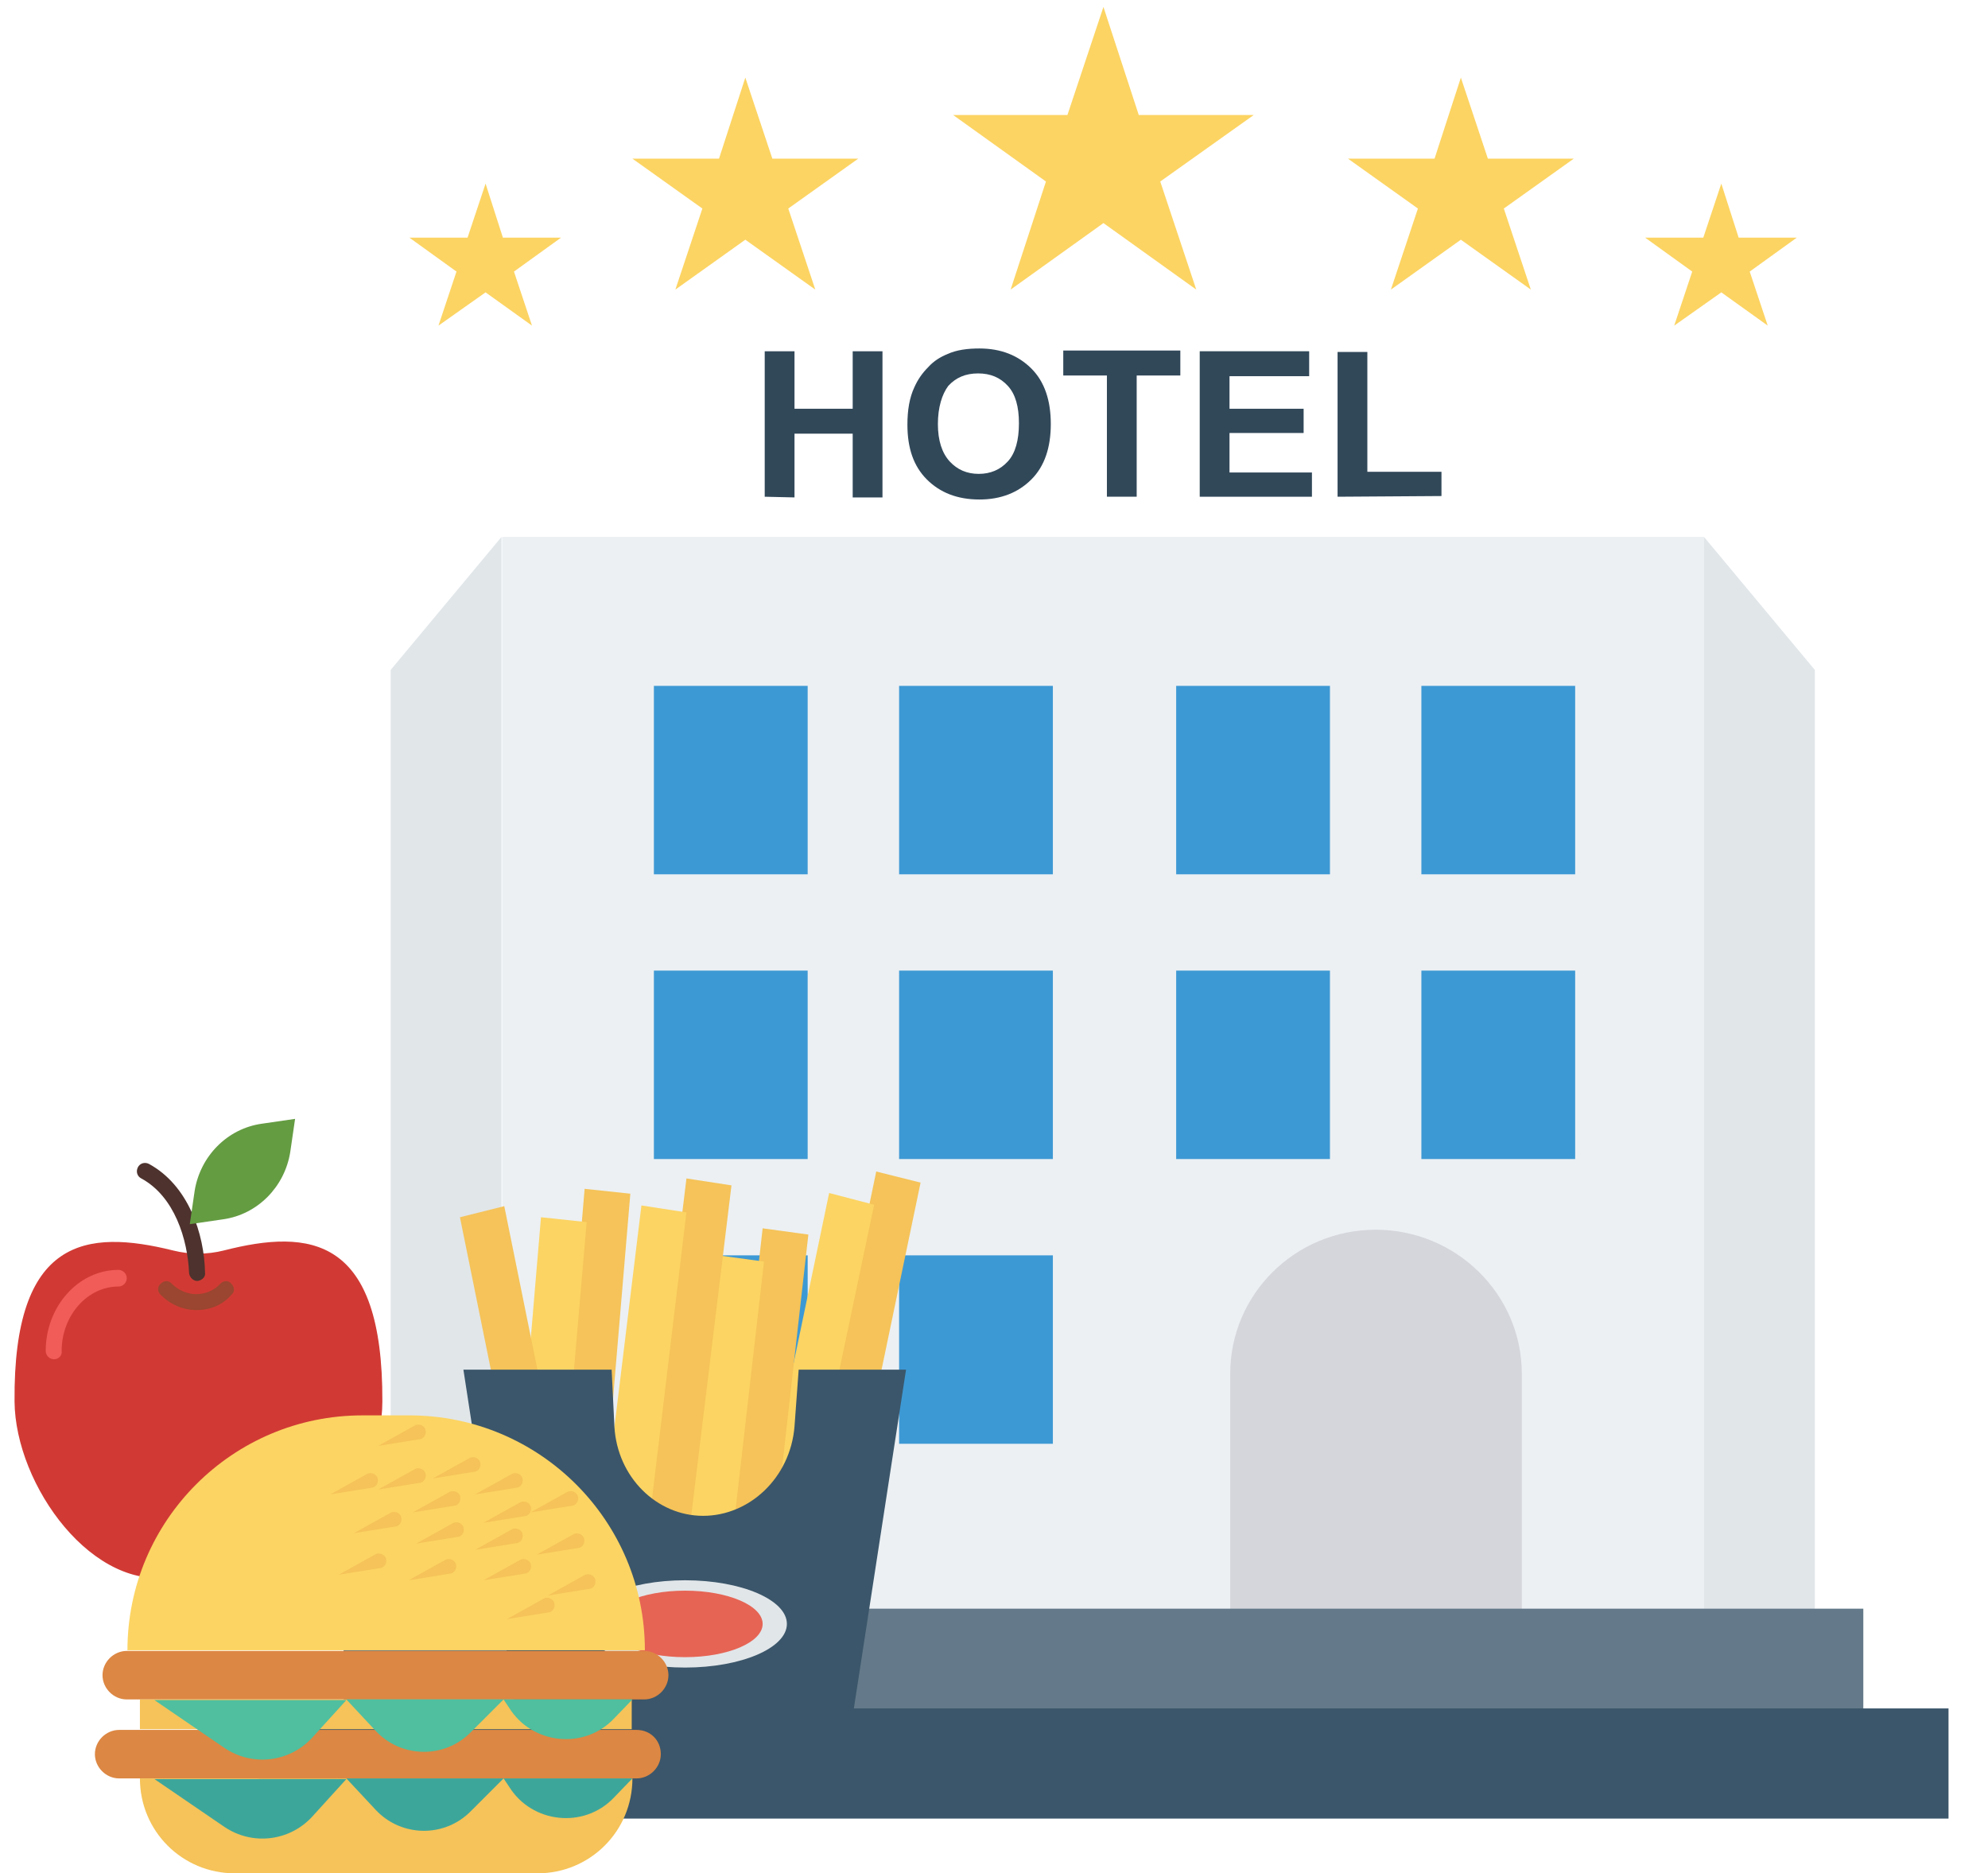
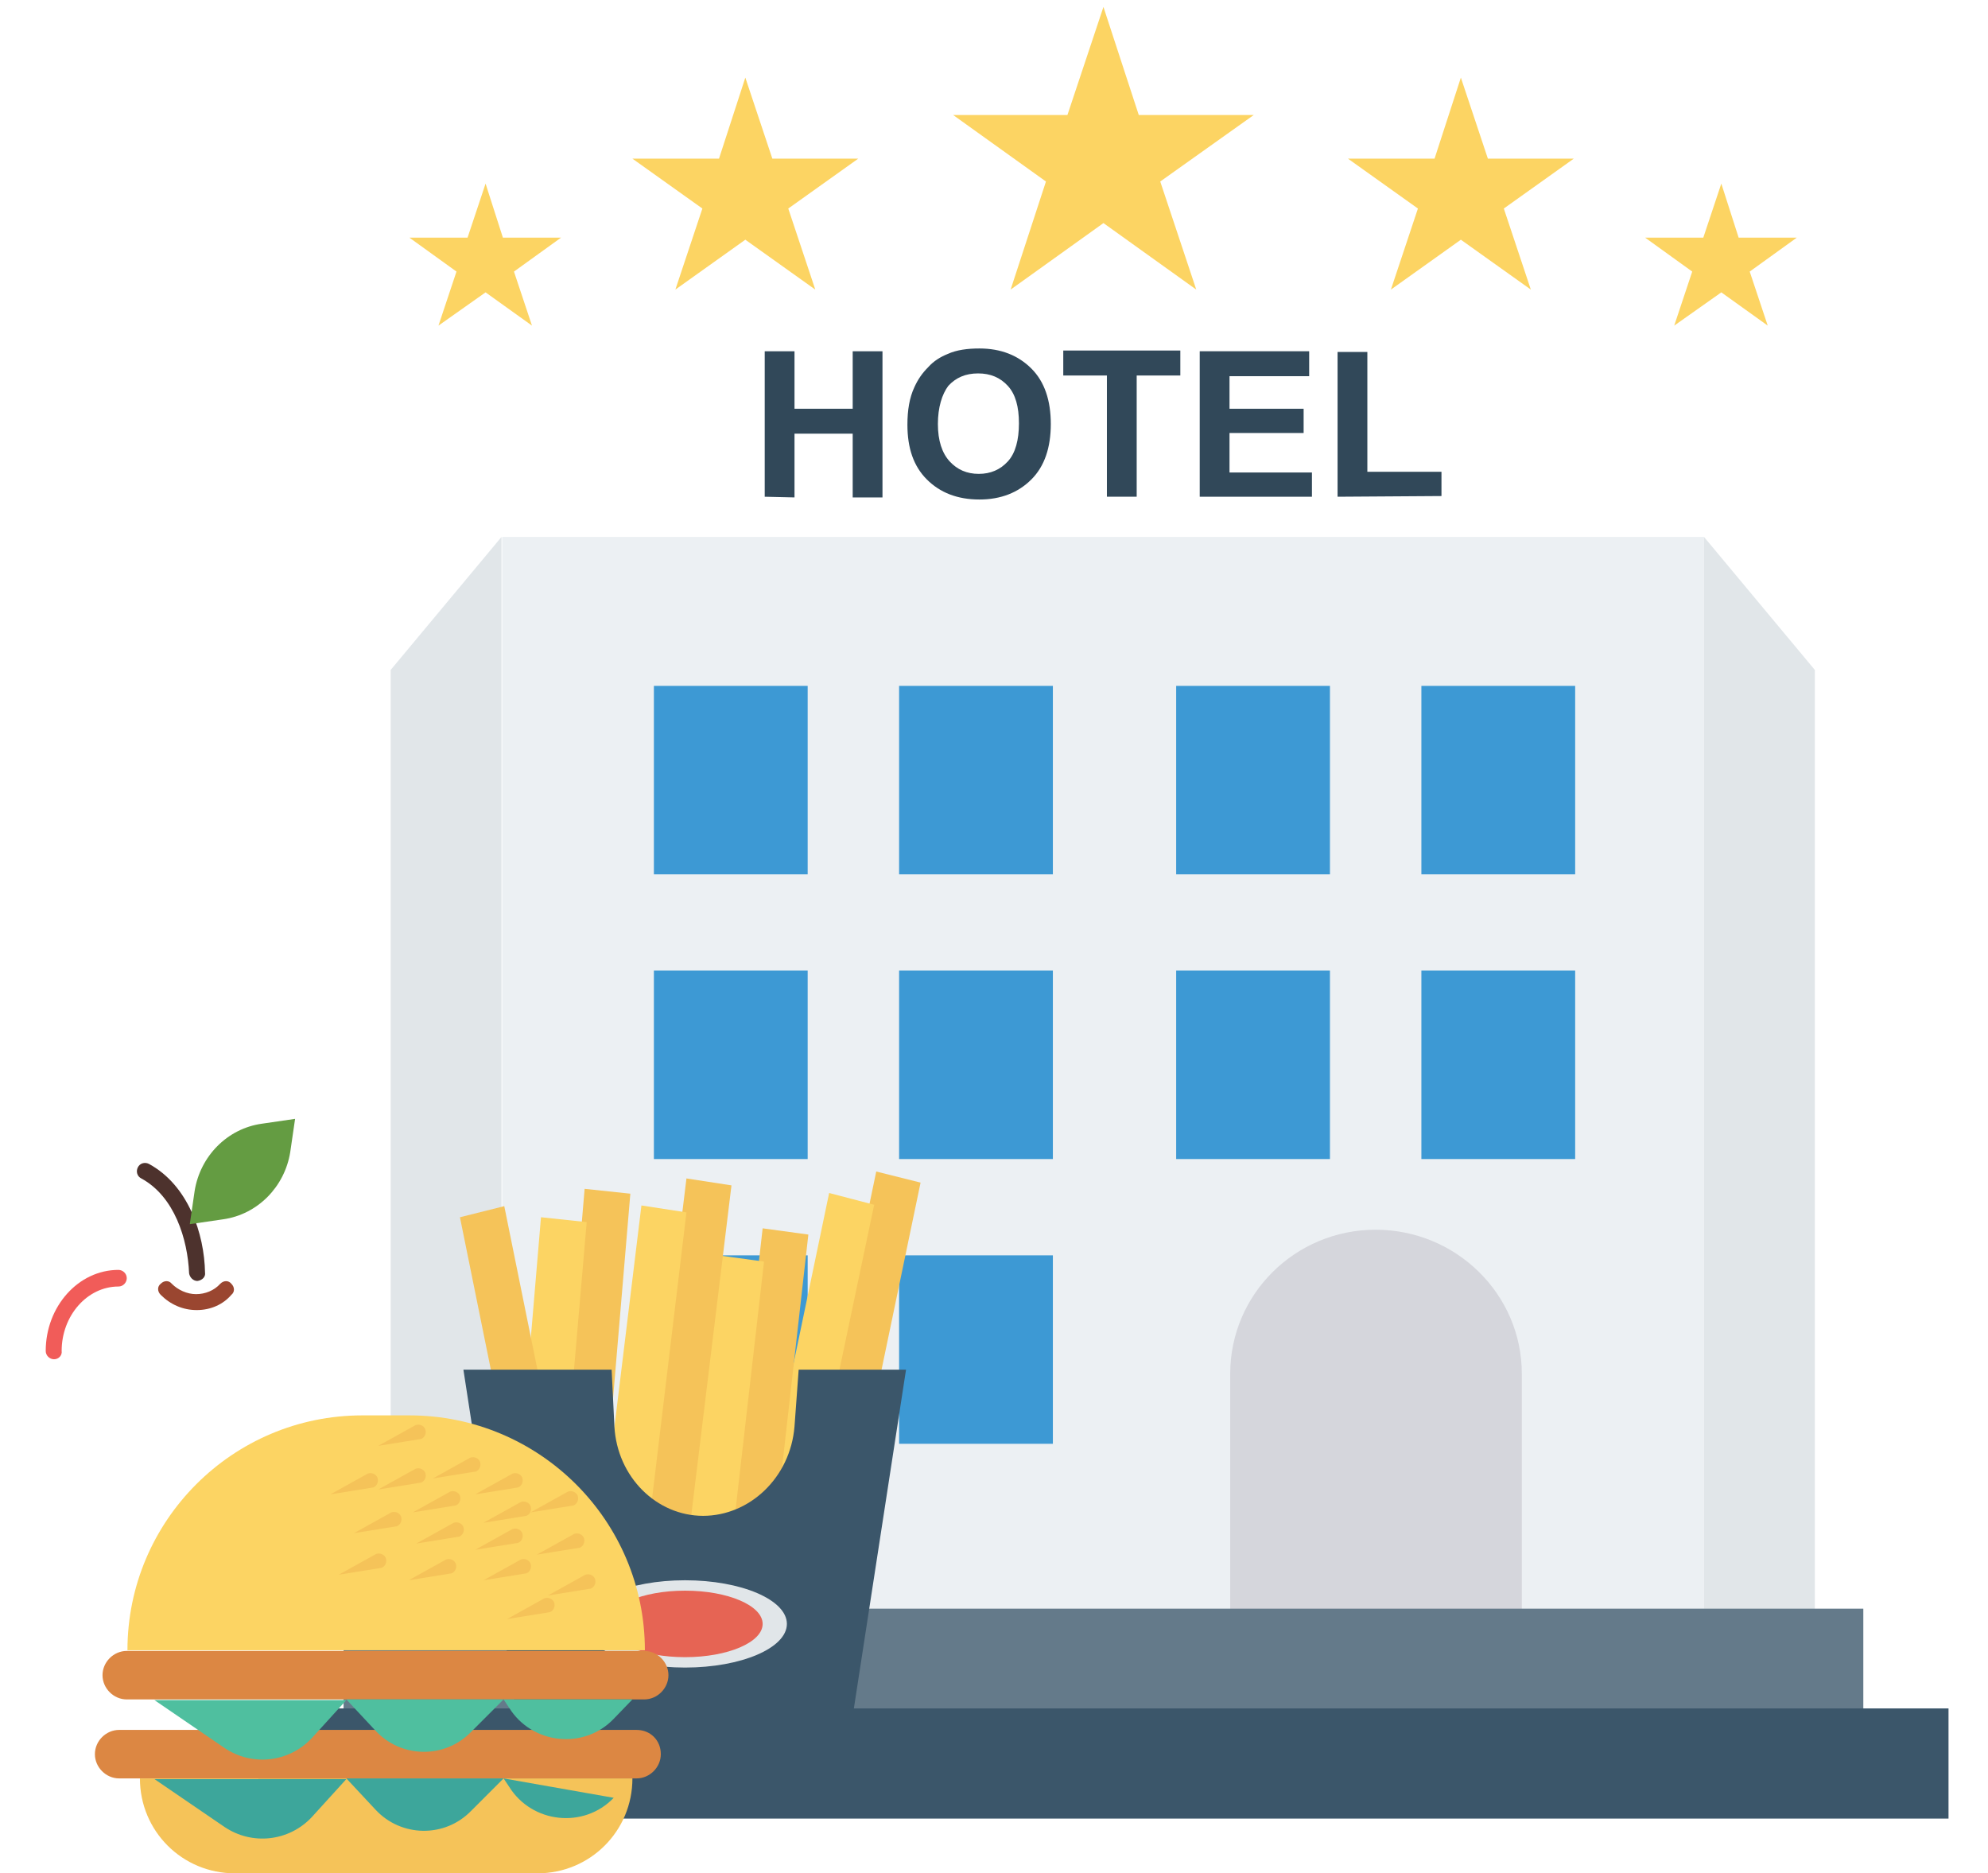
<svg xmlns="http://www.w3.org/2000/svg" version="1.1" id="Layer_1" x="0px" y="0px" viewBox="0 0 287 270.4" style="enable-background:new 0 0 287 270.4;" xml:space="preserve">
  <style type="text/css">
	.st0{fill:#D13A34;}
	.st1{fill:#F15C59;}
	.st2{fill:#4D322D;}
	.st3{fill:#9A4630;}
	.st4{fill:#649C42;}
	.st5{fill:#314859;}
	.st6{fill:#ECF0F3;}
	.st7{fill:#E1E6E9;}
	.st8{fill:#D5D6DC;}
	.st9{fill:#3D99D4;}
	.st10{fill:#647A8A;}
	.st11{fill:#3B566A;}
	.st12{fill:#FCD463;}
	.st13{fill:#F5C359;}
	.st14{fill:#E66454;}
	.st15{fill:#DC8743;}
	.st16{fill:#4FBF9F;}
	.st17{fill:#3DA69B;}
</style>
  <g>
    <g>
-       <path class="st0" d="M32.3,180.5c-2.4,0.6-4.9,0.6-7.3,0c-12.5-3.1-23.1-1.9-22.9,21.8c0.1,12.1,11.4,27.8,23.3,25.2    c2.1-0.5,4.4-0.5,6.5,0c11.9,2.7,23.3-13,23.3-25.2C55.3,178.5,44.8,177.3,32.3,180.5z" />
      <path class="st1" d="M7.8,196.2c-0.6,0-1.2-0.5-1.2-1.2c0-6.4,4.7-11.7,10.5-11.7c0.6,0,1.2,0.5,1.2,1.2c0,0.6-0.5,1.2-1.2,1.2    c-4.5,0-8.2,4.2-8.2,9.3C9,195.6,8.5,196.2,7.8,196.2z" />
      <path class="st2" d="M28.5,184.9c-0.6,0-1.1-0.5-1.2-1.1c-0.2-4.9-2.1-11.1-6.9-13.7c-0.6-0.3-0.8-1-0.5-1.6    c0.3-0.6,1-0.8,1.6-0.5c5.7,3.1,8,10.1,8.1,15.7C29.7,184.3,29.2,184.8,28.5,184.9C28.5,184.9,28.5,184.9,28.5,184.9z" />
      <path class="st3" d="M28.4,189.1c-2,0-3.8-0.8-5.2-2.2c-0.5-0.5-0.5-1.2,0-1.6c0.5-0.5,1.2-0.5,1.6,0c0.9,0.9,2.2,1.5,3.5,1.5    c1.3,0,2.6-0.5,3.5-1.5c0.5-0.5,1.2-0.5,1.6,0c0.5,0.5,0.5,1.2,0,1.6C32.2,188.3,30.4,189.1,28.4,189.1z" />
      <path class="st4" d="M27.4,176.7l0.7-4.8c0.8-5,4.7-9,9.7-9.7l4.8-0.7l-0.7,4.8c-0.8,5-4.7,9-9.7,9.7L27.4,176.7z" />
    </g>
    <g>
      <g>
        <path class="st5" d="M110.4,71.7V50.7h4.3V59h8.4v-8.3h4.3v21.1h-4.3v-9.2h-8.4v9.2L110.4,71.7L110.4,71.7z" />
        <path class="st5" d="M131,61.3c0-2.1,0.3-3.9,1-5.4c0.5-1.1,1.1-2,2-2.9c0.8-0.9,1.8-1.5,2.8-1.9c1.3-0.6,2.9-0.8,4.6-0.8     c3.1,0,5.6,1,7.5,2.9c1.9,1.9,2.8,4.6,2.8,8c0,3.4-0.9,6.1-2.8,8c-1.9,1.9-4.4,2.9-7.5,2.9c-3.2,0-5.7-1-7.6-2.9     C131.9,67.3,131,64.7,131,61.3z M135.4,61.2c0,2.4,0.6,4.2,1.7,5.4c1.1,1.2,2.5,1.8,4.2,1.8s3.1-0.6,4.2-1.8     c1.1-1.2,1.6-3.1,1.6-5.5c0-2.4-0.5-4.2-1.6-5.4c-1.1-1.2-2.5-1.8-4.3-1.8c-1.8,0-3.2,0.6-4.3,1.8     C136,56.9,135.4,58.8,135.4,61.2z" />
        <path class="st5" d="M159.8,71.7V54.2h-6.3v-3.6h16.9v3.6h-6.3v17.5H159.8z" />
        <path class="st5" d="M173.2,71.7V50.7H189v3.6h-11.5v4.7h10.7v3.5h-10.7v5.7h11.9v3.5L173.2,71.7L173.2,71.7z" />
        <path class="st5" d="M193.1,71.7V50.8h4.3v17.3h10.7v3.5L193.1,71.7L193.1,71.7z" />
      </g>
      <rect x="72.5" y="77.5" class="st6" width="173.5" height="157.5" />
      <g>
        <polygon class="st7" points="262,96.7 262,235.3 246,235.1 246,77.5    " />
        <polygon class="st7" points="56.4,96.7 56.4,235.3 72.4,235.1 72.4,77.5    " />
      </g>
      <path class="st8" d="M198.6,177.5c-11.6,0-21,9.3-21,20.8v36.8h42.1v-36.8C219.7,186.8,210.2,177.5,198.6,177.5z" />
      <g>
        <rect x="94.4" y="181.2" class="st9" width="22.2" height="27.2" />
        <rect x="129.8" y="181.2" class="st9" width="22.2" height="27.2" />
        <rect x="94.4" y="140.1" class="st9" width="22.2" height="27.2" />
        <rect x="129.8" y="140.1" class="st9" width="22.2" height="27.2" />
        <rect x="94.4" y="99" class="st9" width="22.2" height="27.2" />
        <rect x="129.8" y="99" class="st9" width="22.2" height="27.2" />
        <rect x="169.8" y="140.1" class="st9" width="22.2" height="27.2" />
        <rect x="205.2" y="140.1" class="st9" width="22.2" height="27.2" />
        <rect x="169.8" y="99" class="st9" width="22.2" height="27.2" />
        <rect x="205.2" y="99" class="st9" width="22.2" height="27.2" />
      </g>
      <rect x="49.6" y="232.2" class="st10" width="219.4" height="15.9" />
      <rect x="37.3" y="246.6" class="st11" width="244" height="15.9" />
      <g>
        <polygon class="st12" points="70.1,26.5 72.6,34.3 81,34.3 74.2,39.2 76.8,47 70.1,42.2 63.3,47 65.9,39.2 59.1,34.3 67.5,34.3         " />
        <polygon class="st12" points="107.6,11.2 111.5,22.9 123.9,22.9 113.8,30.1 117.7,41.8 107.6,34.6 97.5,41.8 101.4,30.1      91.3,22.9 103.8,22.9    " />
        <polygon class="st12" points="248.5,26.5 245.9,34.3 237.5,34.3 244.3,39.2 241.7,47 248.5,42.2 255.2,47 252.6,39.2 259.4,34.3      251,34.3    " />
        <polygon class="st12" points="210.9,11.2 207.1,22.9 194.6,22.9 204.7,30.1 200.8,41.8 210.9,34.6 221,41.8 217.1,30.1      227.2,22.9 214.8,22.9    " />
        <polygon class="st12" points="159.3,1 164.4,16.6 181,16.6 167.5,26.2 172.7,41.8 159.3,32.2 145.9,41.8 151,26.2 137.6,16.6      154.1,16.6    " />
      </g>
      <g>
        <polygon class="st13" points="121.3,226.3 114.9,224.7 126.5,169.1 132.9,170.7    " />
        <polygon class="st12" points="114.5,229.5 108.1,227.8 119.7,172.2 126.2,173.9    " />
        <polygon class="st13" points="110.3,234.9 103.7,234 110.1,177.3 116.7,178.2    " />
        <polygon class="st12" points="103.8,238.8 97.3,237.9 103.7,181.2 110.3,182.1    " />
        <polygon class="st13" points="98.7,227.7 92.2,226.7 99.1,170.1 105.6,171.1    " />
        <polygon class="st12" points="92.3,231.6 85.7,230.6 92.6,174 99.1,175    " />
        <polygon class="st13" points="86.2,229.1 79.6,228.5 84.4,171.6 91,172.3    " />
        <polygon class="st12" points="79.8,233.3 73.3,232.6 78.1,175.7 84.7,176.4    " />
        <polygon class="st13" points="84.1,229.8 77.7,231.4 66.4,175.7 72.8,174.1    " />
        <path class="st11" d="M115.3,197.7l-0.6,8.2c-0.6,7.4-6.5,12.9-13.2,12.9c-6.7,0-12.4-5.6-12.8-12.9l-0.4-8.2H66.9l8.5,55.2h46.9     l8.5-55.2H115.3L115.3,197.7z" />
        <ellipse class="st7" cx="98.9" cy="234.4" rx="14.7" ry="6.3" />
        <ellipse class="st14" cx="98.9" cy="234.4" rx="11.2" ry="4.8" />
        <path class="st12" d="M59.1,204.3h-6.8c-18.7,0-33.9,15.2-33.9,33.9h74.7C93.1,219.5,77.9,204.3,59.1,204.3z" />
        <g>
          <path class="st15" d="M93,238.3H18.3c-1.9,0-3.5,1.6-3.5,3.5c0,1.9,1.6,3.5,3.5,3.5H93c1.9,0,3.5-1.6,3.5-3.5      C96.5,239.9,94.9,238.3,93,238.3z" />
          <path class="st15" d="M91.9,249.7H17.2c-1.9,0-3.5,1.6-3.5,3.5c0,1.9,1.6,3.5,3.5,3.5h74.7c1.9,0,3.5-1.6,3.5-3.5      C95.4,251.2,93.9,249.7,91.9,249.7z" />
        </g>
-         <rect x="20.2" y="245.3" class="st13" width="71" height="4.3" />
        <g>
          <path class="st16" d="M54.2,249.8c3.7,4,10,4.1,13.8,0.2l4.7-4.7H50L54.2,249.8z" />
          <path class="st16" d="M72.7,245.3l0.8,1.2c3.3,5.3,10.8,6.1,15.1,1.6l2.7-2.8L72.7,245.3L72.7,245.3z" />
          <path class="st16" d="M32.4,252.3c4,2.7,9.3,2.1,12.6-1.4l5-5.5H22.3L32.4,252.3z" />
        </g>
        <path class="st13" d="M20.2,256.7c0,7.6,6.1,13.7,13.7,13.7h43.7c7.6,0,13.7-6.1,13.7-13.7H20.2z" />
        <g>
          <path class="st17" d="M54.2,261.2c3.7,4,10,4.1,13.8,0.2l4.7-4.7H50L54.2,261.2z" />
-           <path class="st17" d="M72.7,256.7l0.8,1.2c3.3,5.3,10.8,6.1,15.1,1.6l2.7-2.8L72.7,256.7L72.7,256.7z" />
+           <path class="st17" d="M72.7,256.7l0.8,1.2c3.3,5.3,10.8,6.1,15.1,1.6L72.7,256.7L72.7,256.7z" />
          <path class="st17" d="M32.4,263.7c4,2.7,9.3,2.1,12.6-1.4l5-5.5H22.3L32.4,263.7z" />
        </g>
        <g>
          <path class="st13" d="M59.6,218.3L59.6,218.3l5.4-3c0.6-0.2,1.2,0.1,1.4,0.6l0,0c0.2,0.6-0.1,1.2-0.6,1.4L59.6,218.3z" />
          <path class="st13" d="M51.1,221.3L51.1,221.3l5.4-3c0.6-0.2,1.2,0.1,1.4,0.6l0,0c0.2,0.6-0.1,1.2-0.6,1.4L51.1,221.3z" />
          <path class="st13" d="M60.1,222.8L60.1,222.8l5.4-3c0.6-0.2,1.2,0.1,1.4,0.6l0,0c0.2,0.6-0.1,1.2-0.6,1.4L60.1,222.8z" />
          <path class="st13" d="M48.9,227.3L48.9,227.3l5.4-3c0.6-0.2,1.2,0.1,1.4,0.6l0,0c0.2,0.6-0.1,1.2-0.6,1.4L48.9,227.3z" />
          <path class="st13" d="M59,228.1L59,228.1l5.4-3c0.6-0.2,1.2,0.1,1.4,0.6l0,0c0.2,0.6-0.1,1.2-0.6,1.4L59,228.1z" />
          <path class="st13" d="M68.6,223.7L68.6,223.7l5.4-3c0.6-0.2,1.2,0.1,1.4,0.6l0,0c0.2,0.6-0.1,1.2-0.6,1.4L68.6,223.7z" />
          <path class="st13" d="M69.8,228.1L69.8,228.1l5.4-3c0.6-0.2,1.2,0.1,1.4,0.6l0,0c0.2,0.6-0.1,1.2-0.6,1.4L69.8,228.1z" />
          <path class="st13" d="M73.2,233.7L73.2,233.7l5.4-3c0.6-0.2,1.2,0.1,1.4,0.6l0,0c0.2,0.6-0.1,1.2-0.6,1.4L73.2,233.7z" />
          <path class="st13" d="M62.5,213.4L62.5,213.4l5.4-3c0.6-0.2,1.2,0.1,1.4,0.6l0,0c0.2,0.6-0.1,1.2-0.6,1.4L62.5,213.4z" />
          <path class="st13" d="M54.6,208.7L54.6,208.7l5.4-3c0.6-0.2,1.2,0.1,1.4,0.6l0,0c0.2,0.6-0.1,1.2-0.6,1.4L54.6,208.7z" />
          <path class="st13" d="M68.6,215.7L68.6,215.7l5.4-3c0.6-0.2,1.2,0.1,1.4,0.6l0,0c0.2,0.6-0.1,1.2-0.6,1.4L68.6,215.7z" />
          <path class="st13" d="M69.8,219.8L69.8,219.8l5.4-3c0.6-0.2,1.2,0.1,1.4,0.6l0,0c0.2,0.6-0.1,1.2-0.6,1.4L69.8,219.8z" />
          <path class="st13" d="M77.5,224.4L77.5,224.4l5.4-3c0.6-0.2,1.2,0.1,1.4,0.6l0,0c0.2,0.6-0.1,1.2-0.6,1.4L77.5,224.4z" />
          <path class="st13" d="M76.6,218.3L76.6,218.3l5.4-3c0.6-0.2,1.2,0.1,1.4,0.6l0,0c0.2,0.6-0.1,1.2-0.6,1.4L76.6,218.3z" />
          <path class="st13" d="M79.1,230.3L79.1,230.3l5.4-3c0.6-0.2,1.2,0.1,1.4,0.6l0,0c0.2,0.6-0.1,1.2-0.6,1.4L79.1,230.3z" />
          <path class="st13" d="M54.6,215L54.6,215l5.4-3c0.6-0.2,1.2,0.1,1.4,0.6l0,0c0.2,0.6-0.1,1.2-0.6,1.4L54.6,215z" />
          <path class="st13" d="M47.7,215.7L47.7,215.7l5.4-3c0.6-0.2,1.2,0.1,1.4,0.6l0,0c0.2,0.6-0.1,1.2-0.6,1.4L47.7,215.7z" />
        </g>
      </g>
    </g>
  </g>
</svg>